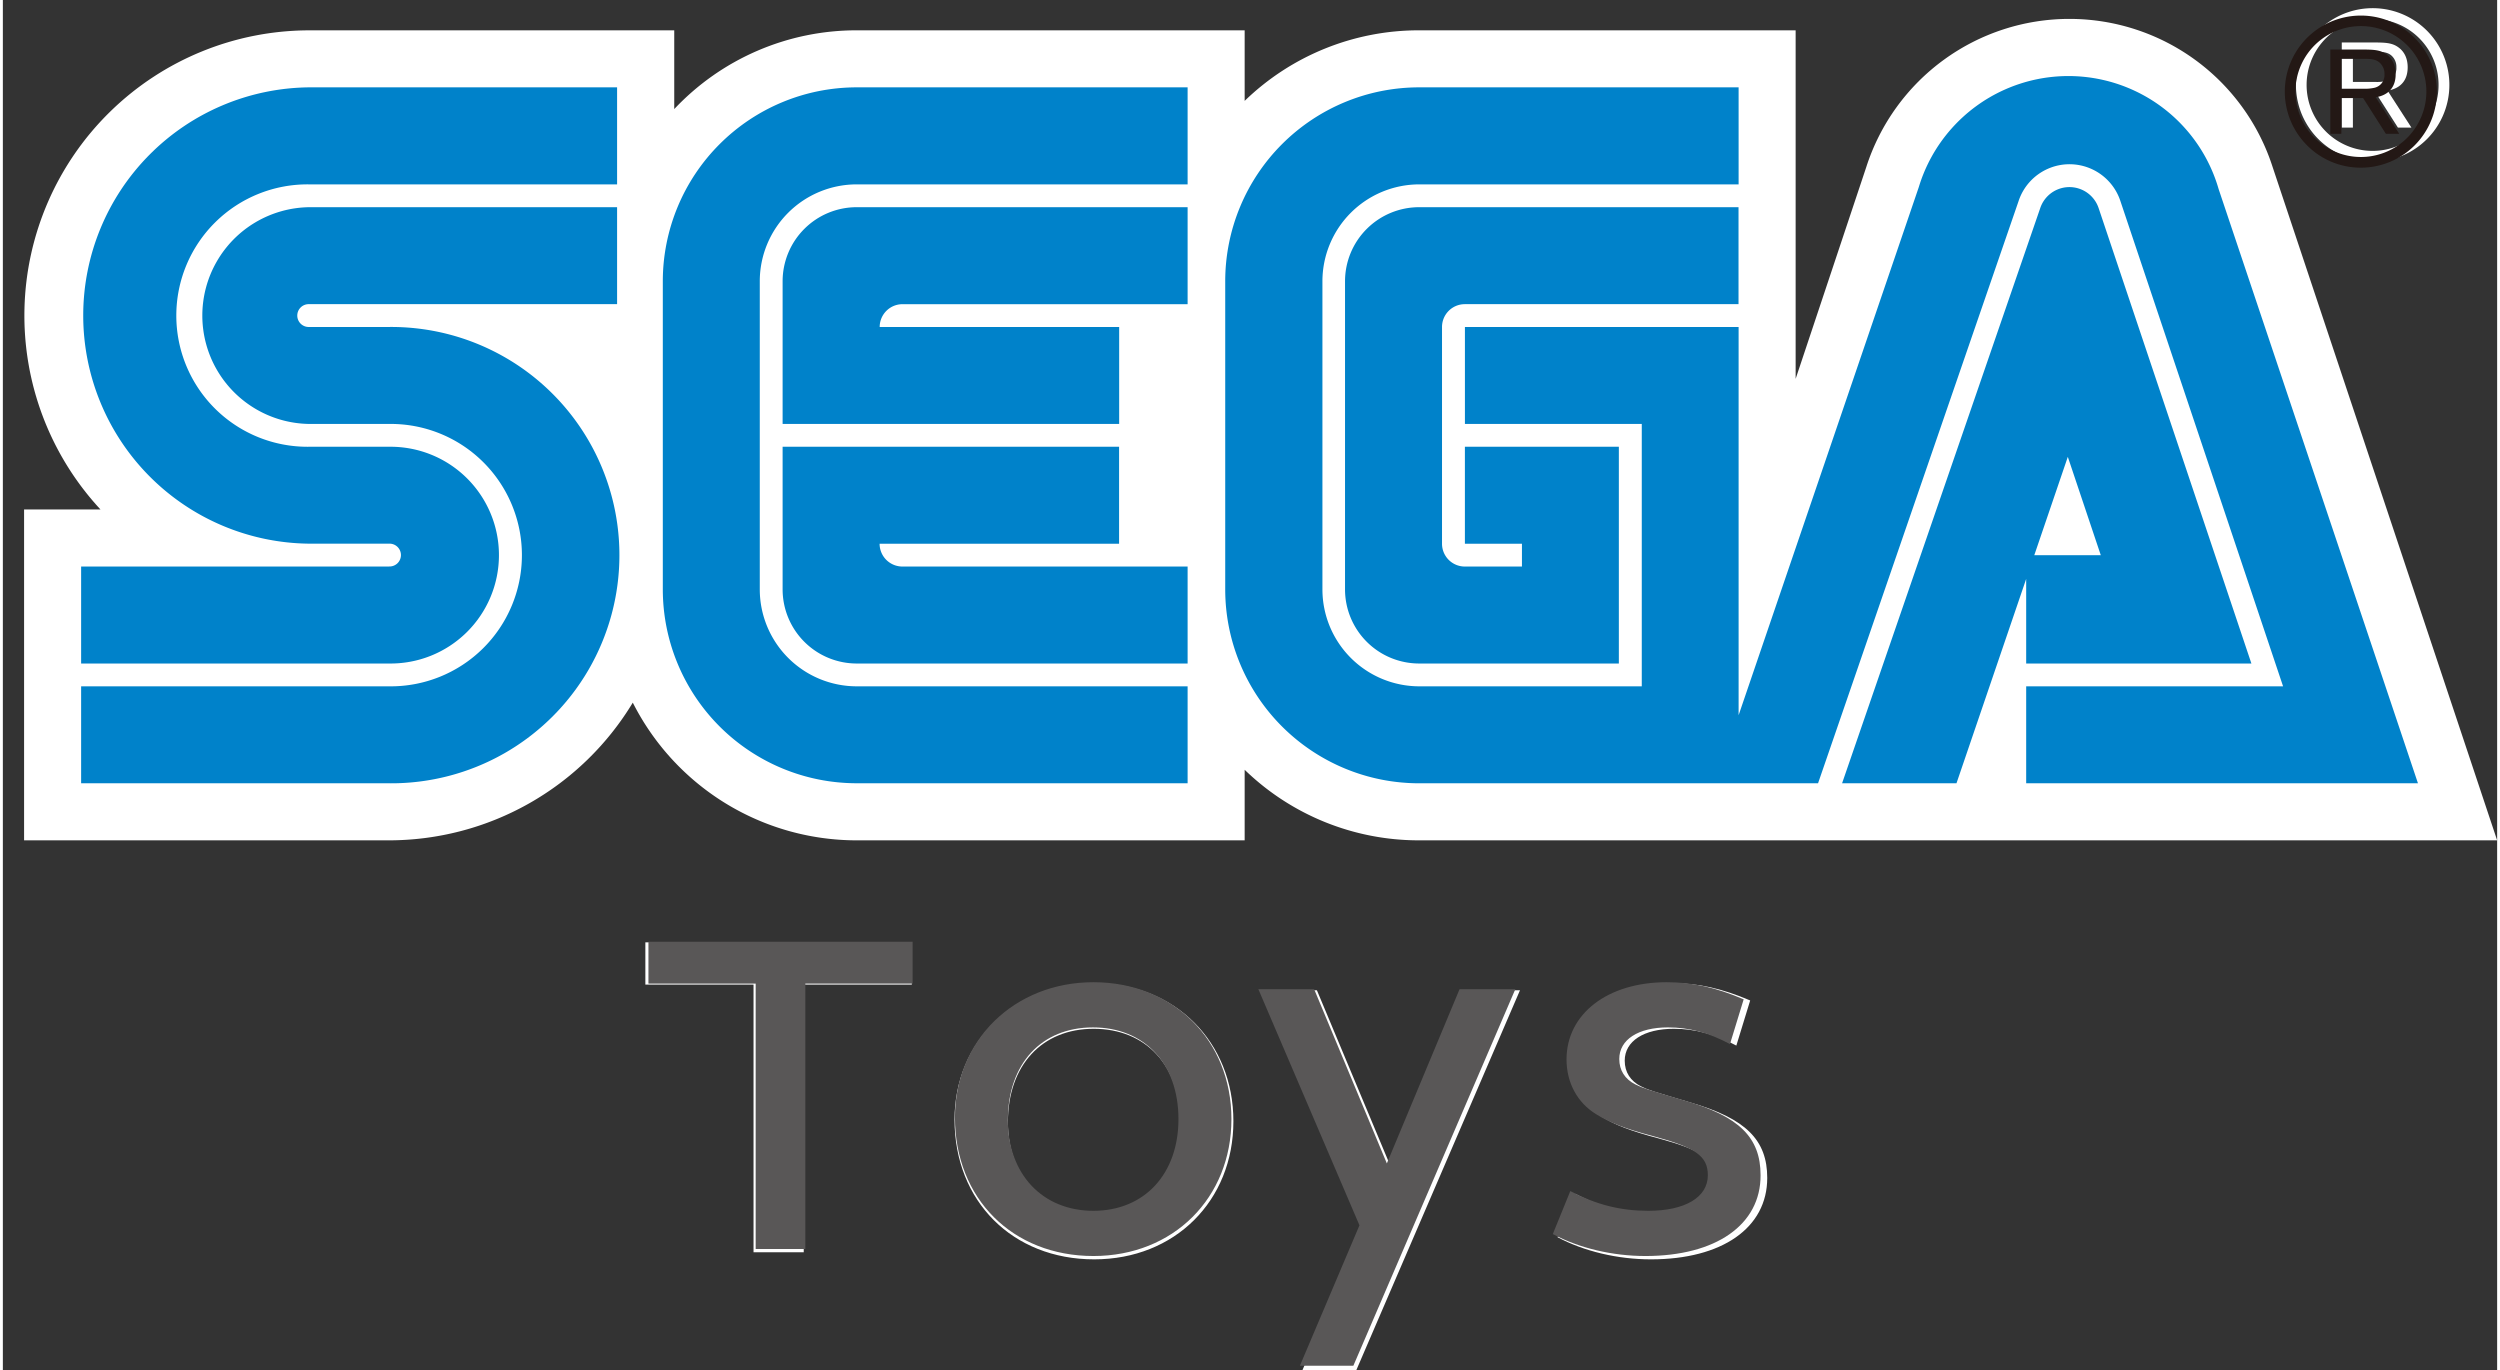
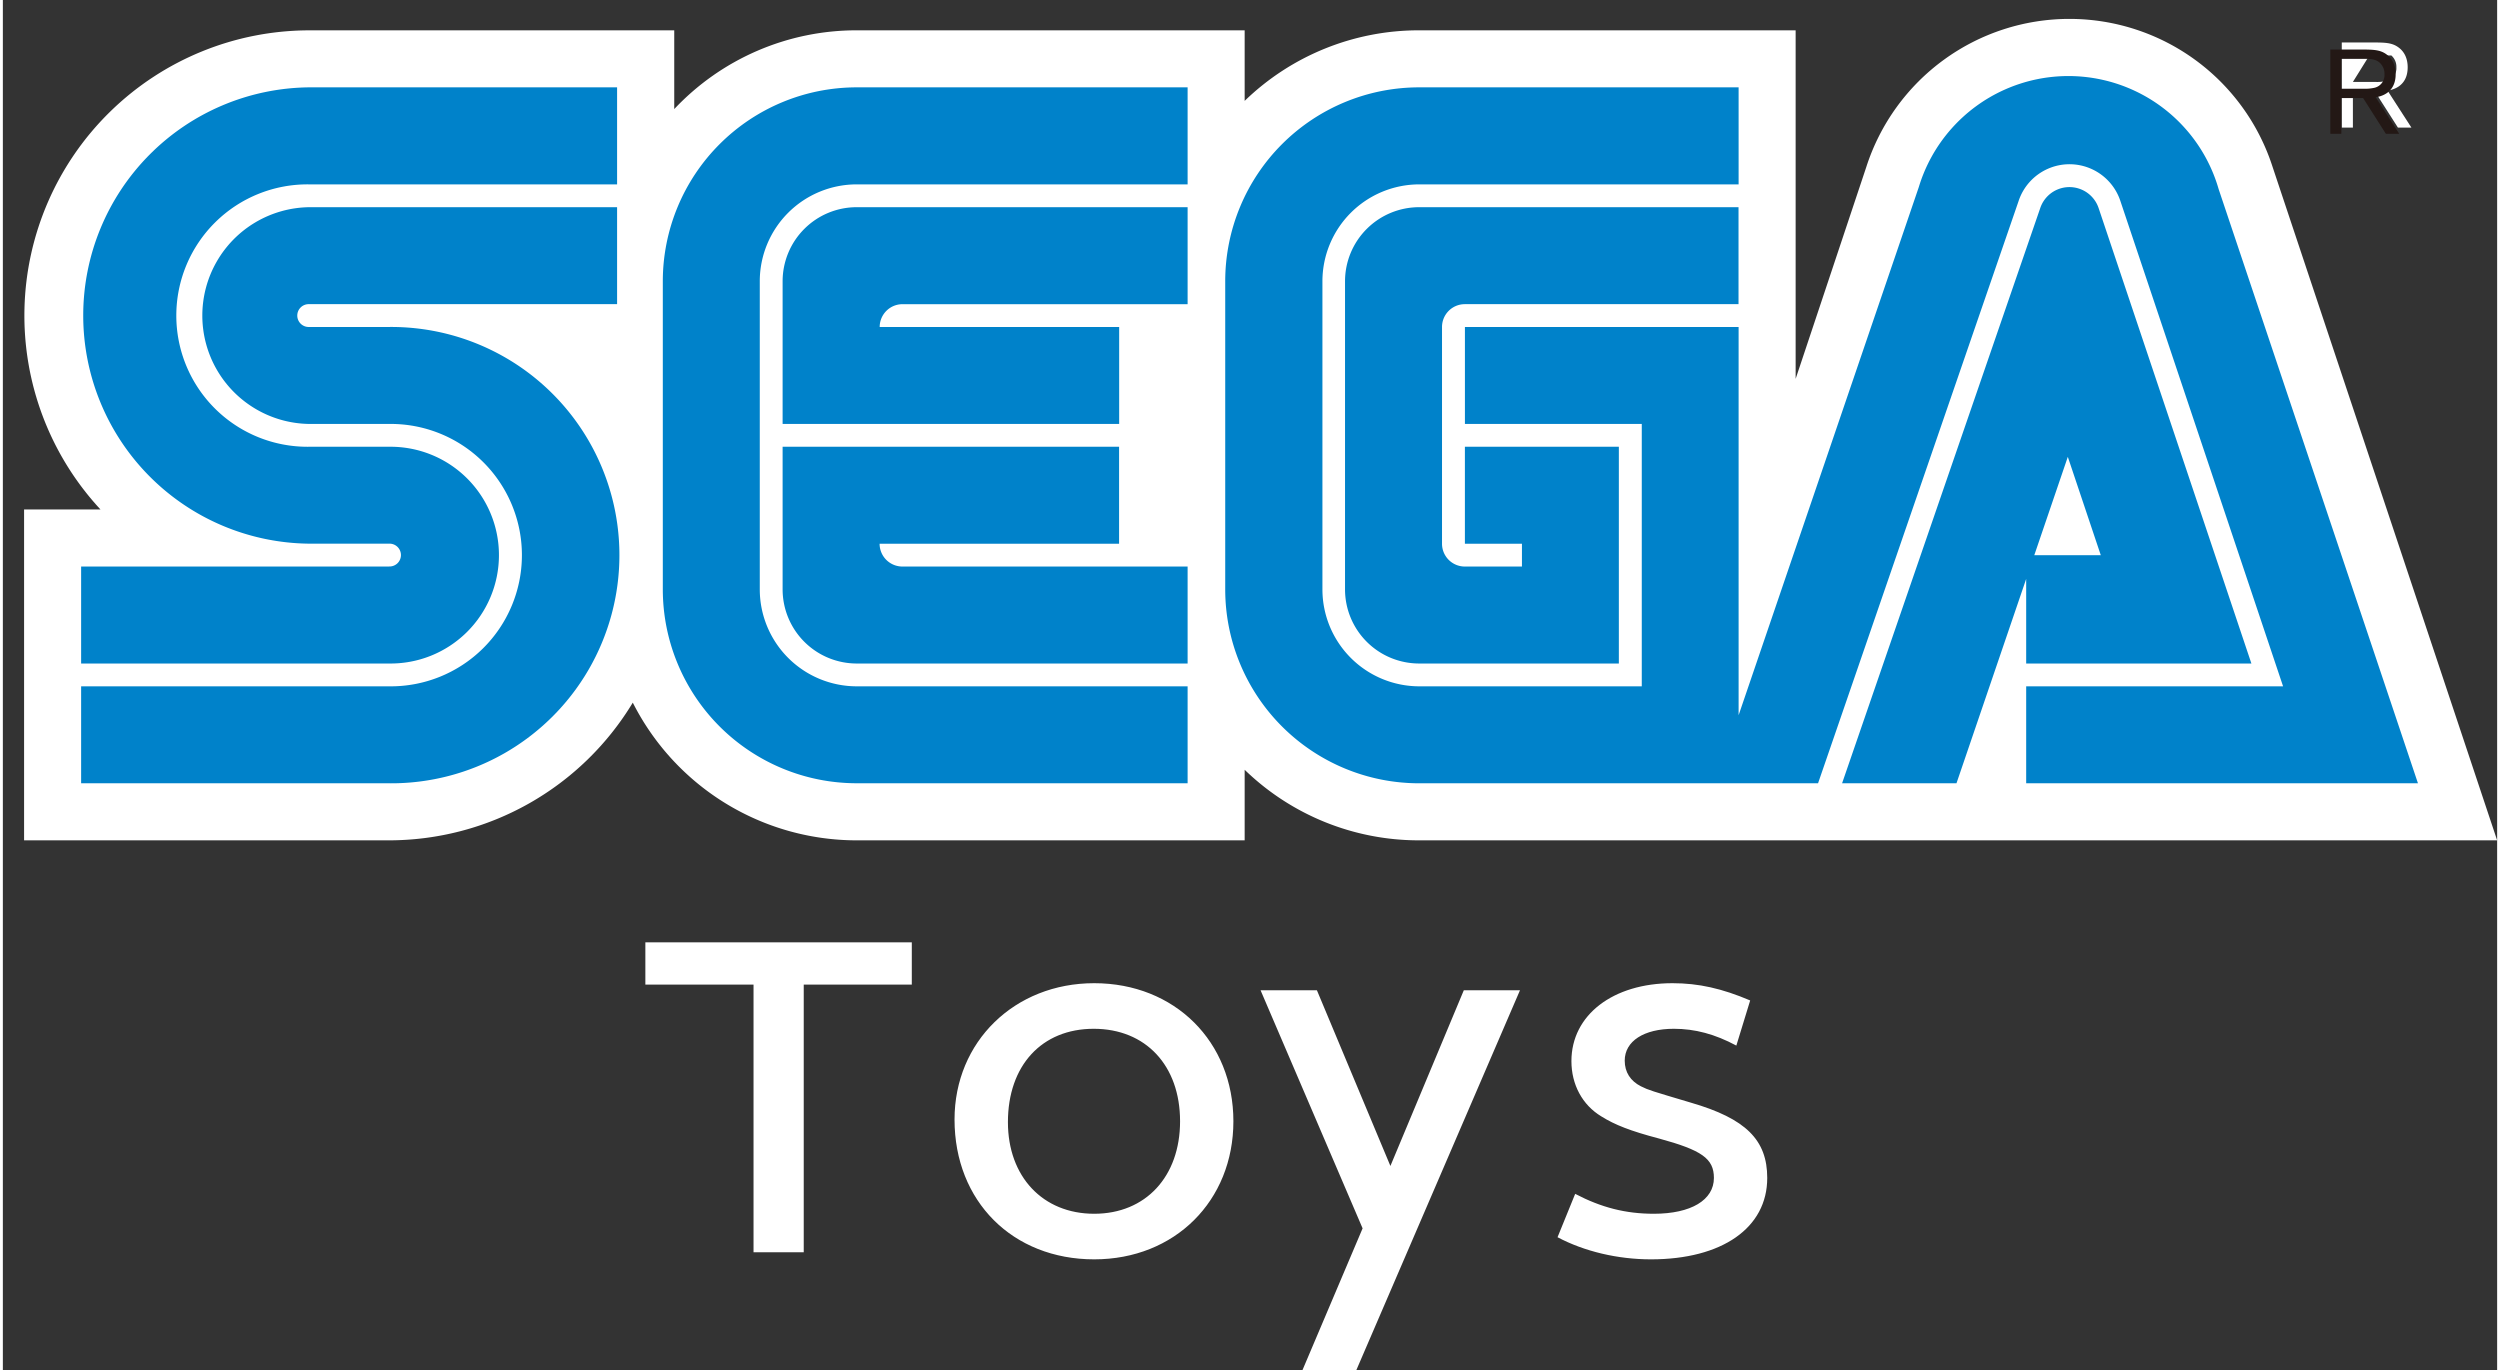
<svg xmlns="http://www.w3.org/2000/svg" viewBox="-9.885 -3.821 1166.525 640.721" width="2500" height="1370">
  <rect x="-9.885" y="-3.821" width="1166.525" height="640.721" fill="#333333" stroke="none" />
  <path d="M364.67 456.65v125.19h-23.48V456.65H290.6V436.9h124.61v19.75zM500.51 585.15c-38.12 0-65.32-27.11-65.32-65.4 0-36.43 28.09-63.75 65.32-63.75 37.68 0 65.1 27.32 65.1 64.57s-27.42 64.58-65.1 64.58zm-.22-107.83c-24.3 0-40.13 17.17-40.13 43.67 0 25.46 16.28 42.84 40.35 42.84s40.16-17.38 40.16-43.26c0-26.08-16.08-43.25-40.38-43.25zM623.13 636.9h-25.19l28.1-66.24-47.72-111.35h26.35l34.37 82.17 34.33-82.17h26.27zM760.91 585.15c-15.61 0-31.21-3.72-43.7-10.35l8.25-20.28c12.26 6.42 23.63 9.31 36.79 9.31 17.39 0 28.09-6.41 28.09-16.76 0-9.11-5.8-13-25.64-18.42-13.38-3.52-20.74-6.42-27-10.35-8.92-5.38-14-14.9-14-25.87 0-21.53 19.39-36.43 47.26-36.43 12.26 0 23.19 2.48 36.34 8.07l-6.47 21.11c-10-5.38-19.39-7.86-29.2-7.86-14.05 0-23 5.79-23 14.9 0 5.38 2.67 9.52 7.58 12 3.78 1.87 4.68 2.07 23.41 7.66 25.63 7.45 35.66 17.39 35.66 35.19.02 23.39-21.15 38.08-54.37 38.08z" fill="#fff" />
  <g fill="#0082ca">
    <path d="M168.24 259.92H22.95v45.74h145.29a51.13 51.13 0 0 0 0-102.25h-37.67a61.89 61.89 0 0 1 0-123.77h145.3V33.9h-145.3a107.63 107.63 0 0 0 0 215.25h37.67a5.39 5.39 0 1 1 .46 10.77z" />
    <path d="M130.57 136.14h145.3V90.4h-145.3a51.13 51.13 0 0 0 0 102.25h37.67a61.89 61.89 0 0 1 1.57 123.77H22.95v45.75h145.29a107.63 107.63 0 0 0 0-215.26h-37.67a5.39 5.39 0 0 1 0-10.77zM654.18 90.4a35 35 0 0 0-35 34.92v145.36a35 35 0 0 0 35 35h94.18V203.41h-72.69v45.74h27v10.77h-27a10.78 10.78 0 0 1-10.76-10.77V146.91a10.78 10.78 0 0 1 10.76-10.77h129.19V90.4zM940.51 305.66h106.23l-72-214.63a14.53 14.53 0 0 0-27.55-.31l-93.52 271.5h54l32.88-96.43zm19.63-97.49l15.53 46.37H944.3z" />
-     <path d="M1031.3 81.84a73.74 73.74 0 0 0-141.43-1l-85 249.19V146.91h-129.2v45.74h83.42v123.77h-105a45.74 45.74 0 0 1-45.74-45.74v-145.4a45.75 45.75 0 0 1 45.74-45.64h150.77V33.9H654.17a91.49 91.49 0 0 0-91.5 91.48v145.3a91.49 91.49 0 0 0 91.49 91.49h188.1l94.6-274.66a25.3 25.3 0 0 1 48.12.25l76.69 228.66h-121.2v45.75h184.81zM388.87 316.42a45.74 45.74 0 0 1-45.74-45.74v-145.4a45.74 45.74 0 0 1 45.73-45.64h156.08V33.9H388.87a91.5 91.5 0 0 0-91.48 91.49v145.3a91.49 91.49 0 0 0 91.49 91.49h156v-45.76z" />
    <path d="M399.67 249.16h113v-45.75H353.9v67.27a35 35 0 0 0 35 35h156v-45.76H410.39a10.78 10.78 0 0 1-10.72-10.76zM512.67 146.91h-113a10.76 10.76 0 0 1 10.76-10.76h134.51V90.4H388.86a35 35 0 0 0-35 34.92v67.33h158.81z" />
  </g>
-   <path d="M1098.4 71.76a35.88 35.88 0 1 0-25.36-10.52 35.87 35.87 0 0 0 25.36 10.52zm-30.87-35.92a30.86 30.86 0 1 1 9 21.83 30.86 30.86 0 0 1-9-21.83z" fill="#fff" />
-   <path d="M1089.18 38.9v16.94h-5.2V16.03h14.78c5.5.06 8.78.06 11.88 2.42 2.93 2.21 4.16 5.52 4.16 9.19 0 9.29-7.49 10.59-9.4 10.93l11.15 17.28h-6.31l-10.8-16.89zm0-4.4h10.49a19.71 19.71 0 0 0 4.85-.39 6.11 6.11 0 0 0 5-6.42 7.06 7.06 0 0 0-2.37-5.58c-2.09-1.75-4.68-1.69-7.71-1.69h-10.26z" fill="#fff" />
-   <path d="M365.42 456.18v124.13h-23.23V456.18h-50.15v-19.57h123.54v19.57zM500.15 583.59c-37.79 0-64.76-26.88-64.76-64.84 0-36.12 27.85-63.21 64.76-63.21 37.35 0 64.54 27.09 64.54 64s-27.19 64.05-64.54 64.05zm-.22-106.91c-24.1 0-39.79 17-39.79 43.3 0 25.24 16.14 42.47 40 42.47s39.78-17.23 39.78-42.89c.01-25.85-15.88-42.88-39.99-42.88zM621.72 634.89h-25l27.85-65.66-47.28-110.41h26.09l34 81.47 34-81.47h26.08zM758.32 583.59c-15.48 0-30.95-3.69-43.33-10.26l8.18-20.11c12.16 6.36 23.44 9.23 36.48 9.23 17.24 0 27.85-6.36 27.85-16.62 0-9-5.75-12.93-25.42-18.26-13.27-3.49-20.56-6.36-26.75-10.26-8.84-5.34-13.92-14.77-13.92-25.65 0-21.34 19.22-36.12 46.85-36.12 12.16 0 23 2.46 36 8l-6.41 20.93c-9.94-5.34-19.23-7.8-29-7.8-13.93 0-22.77 5.74-22.77 14.77 0 5.34 2.65 9.44 7.52 11.9 3.75 1.85 4.64 2.06 23.21 7.6 25.41 7.39 35.35 17.24 35.35 34.88.08 23.21-20.91 37.77-53.84 37.77z" fill="#595757" />
+   <path d="M1089.18 38.9v16.94h-5.2V16.03h14.78c5.5.06 8.78.06 11.88 2.42 2.93 2.21 4.16 5.52 4.16 9.19 0 9.29-7.49 10.59-9.4 10.93l11.15 17.28h-6.31l-10.8-16.89zm0-4.4h10.49a19.71 19.71 0 0 0 4.85-.39 6.11 6.11 0 0 0 5-6.42 7.06 7.06 0 0 0-2.37-5.58h-10.26z" fill="#fff" />
  <path d="M1051.62 74.24a99.8 99.8 0 0 0-190 0l-33.06 99.12v-163H652.48a117 117 0 0 0-81.6 33v-33h-181.4a117 117 0 0 0-85.37 36.83V10.37H133.38a133.38 133.38 0 0 0-97.6 224.09H.04v154.73h170.68a133.33 133.33 0 0 0 114-64.4 117.36 117.36 0 0 0 104.76 64.4h181.4v-33a117 117 0 0 0 81.6 33h504.16z" fill="#fff" />
  <path d="M170.72 261.14h-144v45.35h144a50.69 50.69 0 1 0 0-101.37h-37.34a61.36 61.36 0 1 1 0-122.71h144V37.03h-144a106.71 106.71 0 0 0 0 213.41h37.34a5.34 5.34 0 1 1 0 10.67z" fill="#0082ca" />
  <path d="M133.38 138.43h144V93.08h-144a50.69 50.69 0 0 0 0 101.37h37.34a61.36 61.36 0 1 1 0 122.71h-144v45.35h144a106.71 106.71 0 1 0 0-213.41h-37.34a5.34 5.34 0 1 1 0-10.67zM652.51 93.08a34.68 34.68 0 0 0-34.69 34.61v144.12a34.69 34.69 0 0 0 34.69 34.68h93.37V205.12h-72v45.35h26.68v10.67h-26.71a10.67 10.67 0 0 1-10.67-10.67V149.1a10.67 10.67 0 0 1 10.67-10.67h128V93.08zM936.38 306.49h105.33l-71.4-212.84a14.4 14.4 0 0 0-27.3-.31l-92.73 269.17h53.5l32.6-95.59zm19.47-96.66l15.42 46h-31.1z" fill="#0082ca" />
  <path d="M1026.39 84.62a73.11 73.11 0 0 0-140.21-1l-84.29 247.05V149.1h-128v45.35h82.71v122.71h-104a45.35 45.35 0 0 1-45.35-45.35V127.66a45.34 45.34 0 0 1 45.35-45.25h149.29V37.03H652.5a90.71 90.71 0 0 0-90.71 90.7v144.08a90.71 90.71 0 0 0 90.71 90.7h186.54l93.79-272.3a25.07 25.07 0 0 1 47.7.25l76 226.7H936.38v45.35h183.23zM389.47 317.16a45.37 45.37 0 0 1-45.36-45.35V127.66a45.33 45.33 0 0 1 45.34-45.25H544.2V37.03H389.47a90.71 90.71 0 0 0-90.71 90.7v144.06a90.7 90.7 0 0 0 90.7 90.7H544.2v-45.33z" fill="#0082ca" />
  <path d="M400.15 250.48h112v-45.36H354.79v66.69a34.68 34.68 0 0 0 34.68 34.68H544.2v-45.35H410.81a10.68 10.68 0 0 1-10.66-10.66zM512.19 149.1h-112a10.67 10.67 0 0 1 10.67-10.66H544.2V93.08H389.46a34.66 34.66 0 0 0-34.67 34.61v66.76h157.4z" fill="#0082ca" />
-   <path d="M1092.92 74.6a35.57 35.57 0 0 0 25.12-60.72 35.56 35.56 0 1 0-50.29 50.29 35.34 35.34 0 0 0 25.17 10.43zm-30.6-35.57a30.61 30.61 0 1 1 9 21.64 30.39 30.39 0 0 1-9-21.64z" fill="#231815" />
  <path d="M1083.78 42.03v16.73h-5.15V19.33h14.64c5.46.06 8.71.06 11.78 2.4 2.91 2.19 4.13 5.48 4.13 9.11 0 9.22-7.43 10.5-9.32 10.83l11 17.09h-6.26l-10.65-16.73zm0-4.36h10.44a19.51 19.51 0 0 0 4.8-.39 6.05 6.05 0 0 0 4.93-6.36 7 7 0 0 0-2.36-5.53c-2.07-1.73-4.63-1.68-7.64-1.68h-10.17z" fill="#231815" />
</svg>